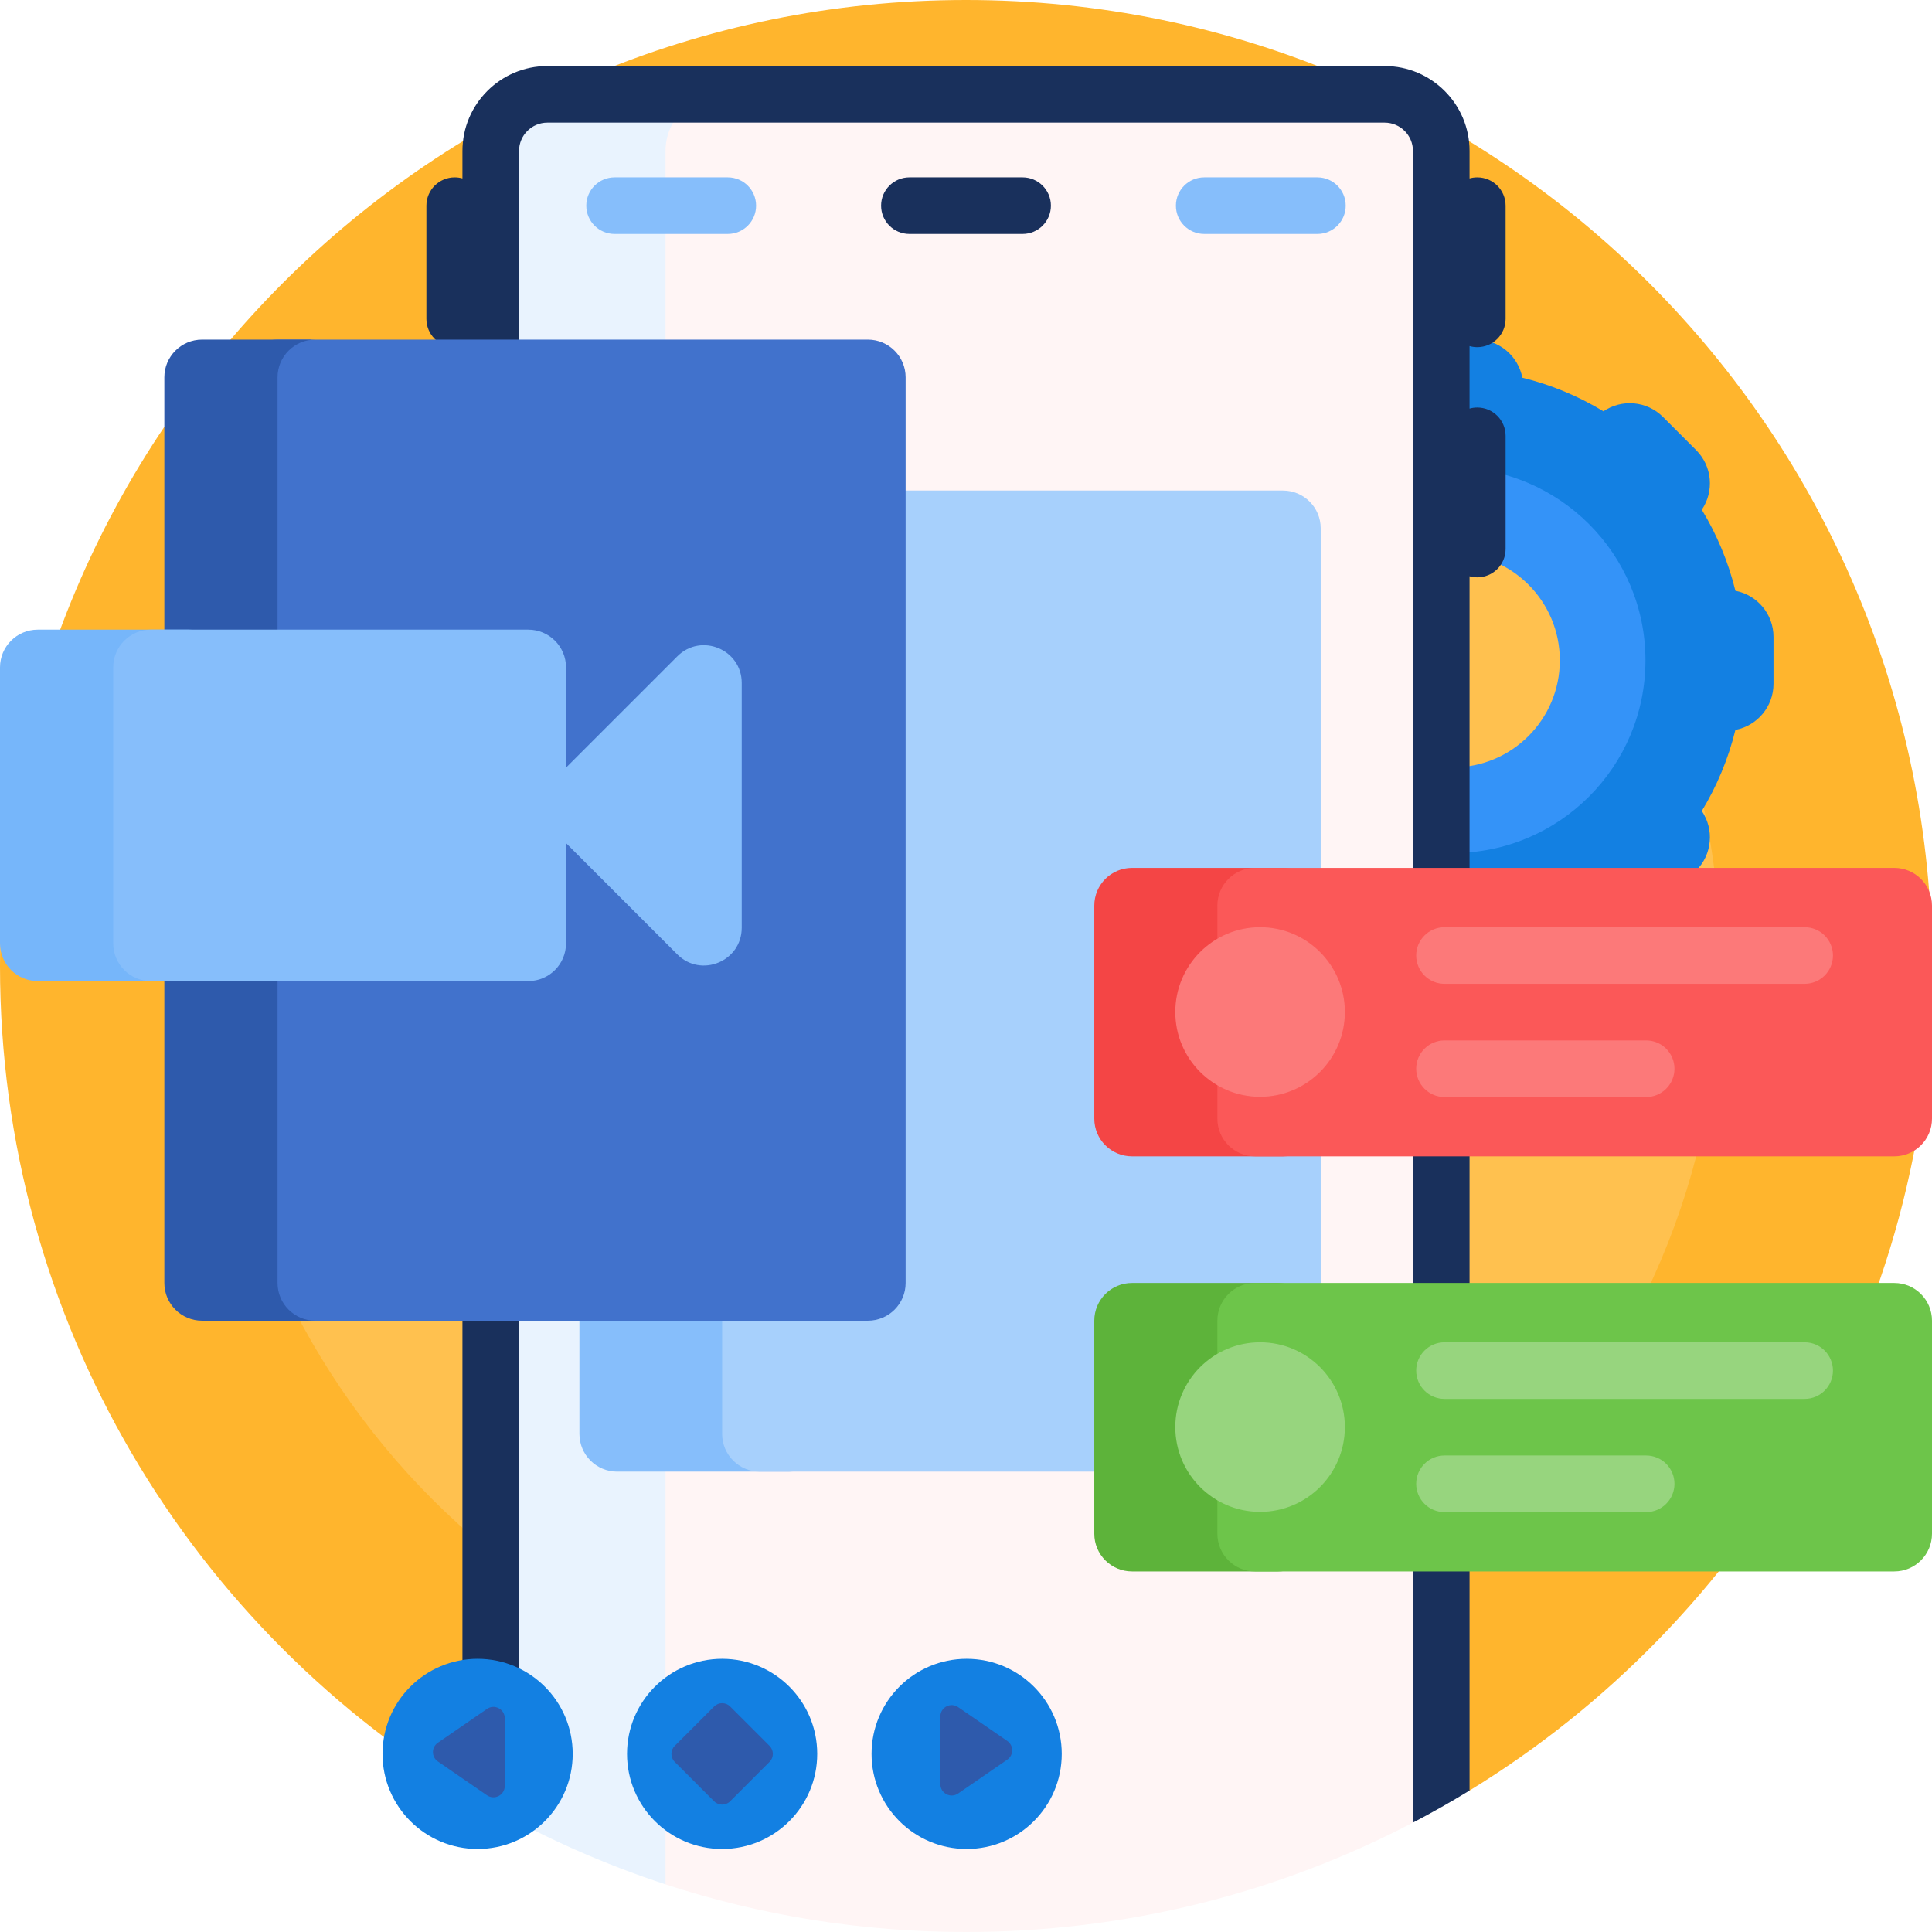
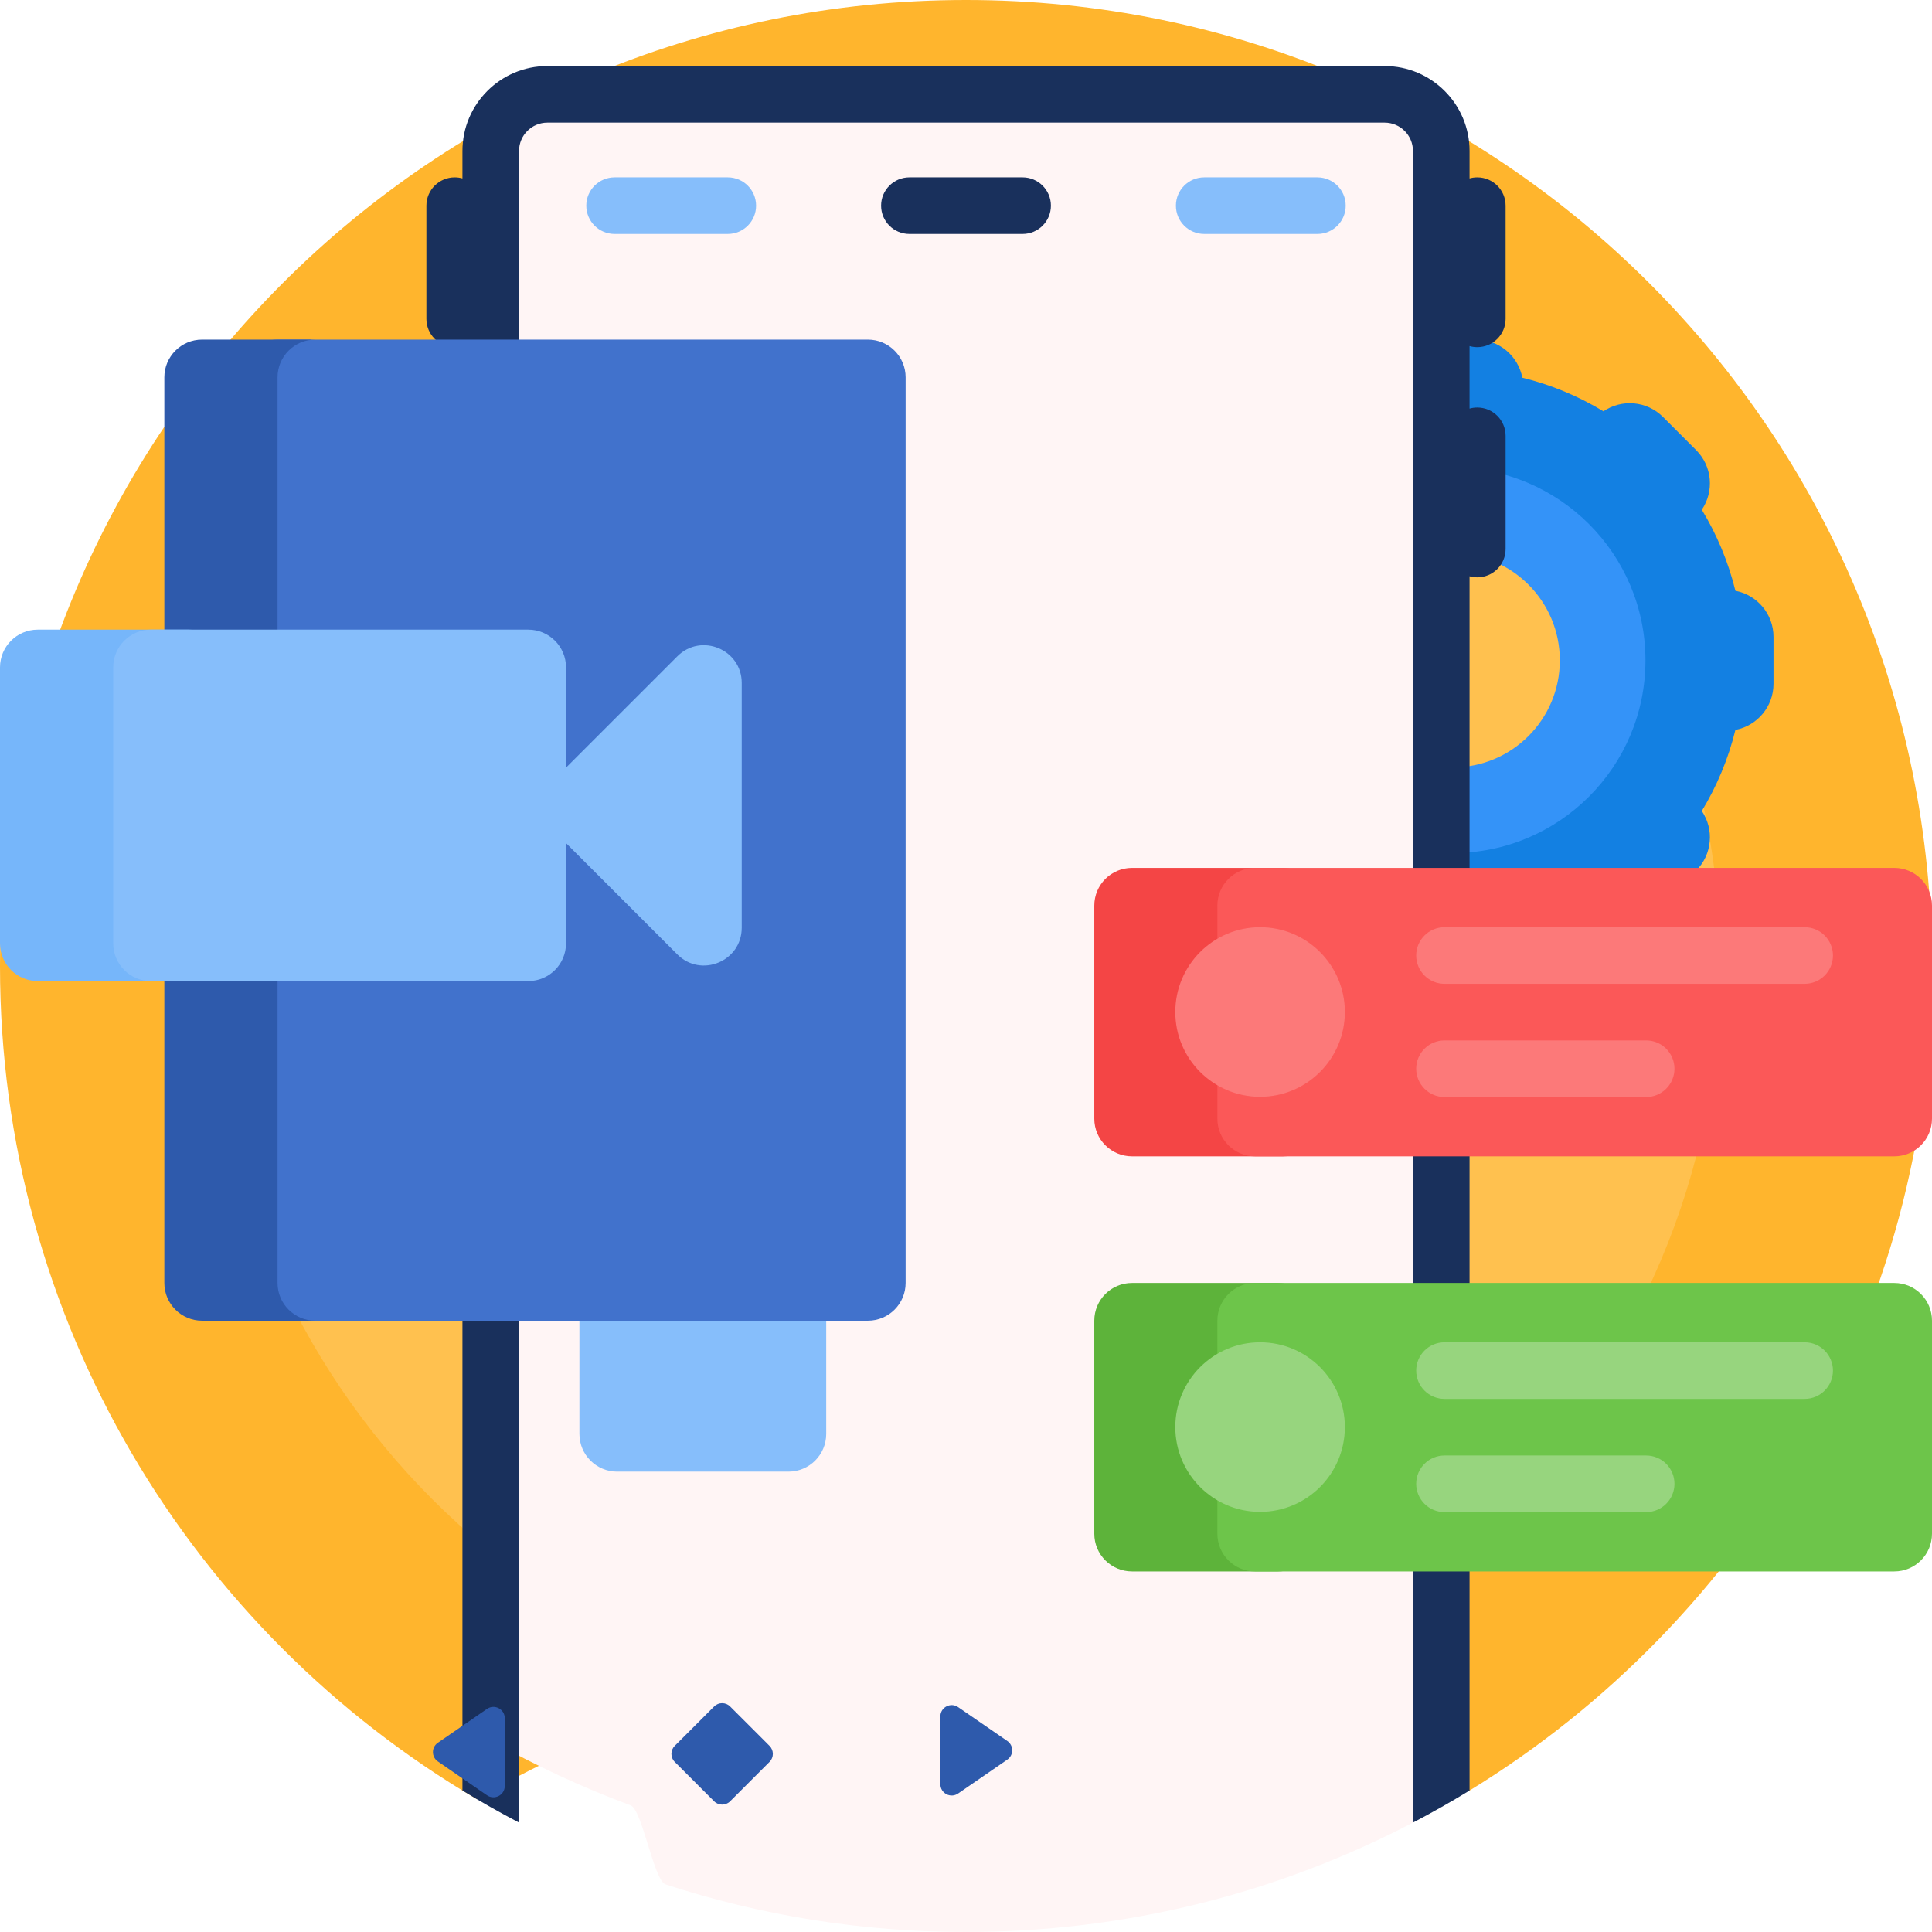
<svg xmlns="http://www.w3.org/2000/svg" id="Capa_1" height="512" viewBox="0 0 512 512" width="512">
  <g>
    <path d="m0 256c0-141.385 114.615-256 256-256s256 114.615 256 256c0 92.49-49.049 173.524-122.553 218.51-1.273.779-86.153-32.882-133.447-32.882s-91.592 12.825-129.607 35.186c-75.631-44.488-126.393-126.723-126.393-220.814z" fill="#ffb52d" />
    <path d="m455.936 256c0 110.422-89.515 199.936-199.936 199.936s-199.936-89.514-199.936-199.936 89.514-199.936 199.936-199.936 199.936 89.514 199.936 199.936z" fill="#ffc14f" />
    <path d="m459.904 156.563c-1.883-7.677-4.916-14.903-8.906-21.485 3.295-4.841 2.797-11.491-1.496-15.784l-8.796-8.796c-4.293-4.293-10.943-4.791-15.784-1.496-6.581-3.99-13.807-7.023-21.485-8.906-1.096-5.75-6.149-10.096-12.218-10.096h-12.439c-6.069 0-11.122 4.346-12.218 10.096-7.677 1.883-14.903 4.916-21.485 8.906-4.841-3.295-11.491-2.797-15.784 1.496l-8.796 8.796c-4.293 4.293-4.791 10.943-1.496 15.784-3.99 6.581-7.023 13.807-8.906 21.485-5.75 1.096-10.096 6.149-10.096 12.218v12.439c0 6.069 4.346 11.122 10.096 12.218 1.883 7.677 4.916 14.903 8.906 21.485-3.295 4.841-2.797 11.491 1.496 15.784l8.796 8.796c4.293 4.293 10.943 4.791 15.784 1.496 6.581 3.99 13.807 7.022 21.485 8.906 1.096 5.75 6.149 10.096 12.218 10.096h12.439c6.069 0 11.122-4.346 12.218-10.096 7.677-1.884 14.903-4.916 21.485-8.906 4.841 3.295 11.491 2.797 15.784-1.496l8.796-8.796c4.293-4.293 4.791-10.943 1.496-15.784 3.99-6.581 7.023-13.807 8.906-21.485 5.75-1.096 10.096-6.149 10.096-12.218v-12.439c0-6.069-4.346-11.122-10.096-12.218zm-74.904 66.535c-26.563 0-48.098-21.534-48.098-48.098s21.534-48.098 48.098-48.098 48.098 21.534 48.098 48.098-21.535 48.098-48.098 48.098z" fill="#1380e2" />
    <path d="m385 123.936c-28.202 0-51.064 22.862-51.064 51.064s22.862 51.064 51.064 51.064 51.064-22.862 51.064-51.064-22.862-51.064-51.064-51.064zm0 79.436c-15.669 0-28.372-12.703-28.372-28.372s12.703-28.372 28.372-28.372 28.372 12.703 28.372 28.372-12.703 28.372-28.372 28.372z" fill="#3493f8" />
    <path d="m366.477 25c4.383 2.1 8.697 4.321 12.938 6.659 1.599 2.385 2.531 5.254 2.531 8.341v433.083c-1.65.934-3.31 1.85-4.983 2.748-.836.449-1.676 6.737-2.518 7.178-35.417 18.518-75.708 28.991-118.445 28.991-27.8 0-54.565-4.431-79.628-12.626-3.104-1.015-6.182-19.801-9.232-20.93-12.883-4.768-25.277-10.544-37.087-17.231v-421.213c0-3.087.933-5.956 2.531-8.341 4.241-2.338 8.555-4.559 12.938-6.659z" fill="#fff5f5" />
-     <path d="m132.585 31.659c4.241-2.338 8.555-4.559 12.938-6.659h45.85c-8.284 0-15 6.716-15 15v459.374c-16.213-5.301-31.712-12.177-46.319-20.447v-438.927c-.001-3.087.932-5.956 2.531-8.341z" fill="#e9f3fe" />
    <path d="m278.5 54.5c0 4.143-3.358 7.5-7.5 7.5h-30c-4.142 0-7.5-3.357-7.5-7.5s3.358-7.5 7.5-7.5h30c4.142 0 7.5 3.357 7.5 7.5zm113 37.5c4.142 0 7.5-3.357 7.5-7.5v-30c0-4.143-3.358-7.5-7.5-7.5-.712 0-1.401.099-2.053.284v-7.284c0-12.406-10.093-22.5-22.5-22.5h-221.894c-12.407 0-22.5 10.094-22.5 22.5v7.284c-.652-.185-1.341-.284-2.053-.284-4.142 0-7.5 3.357-7.5 7.5v30c0 4.143 3.358 7.5 7.5 7.5.712 0 1.401-.099 2.053-.284v382.794c4.894 2.995 9.896 5.83 15 8.499v-443.009c0-4.136 3.365-7.5 7.5-7.5h221.894c4.135 0 7.5 3.364 7.5 7.5v443.009c5.104-2.668 10.106-5.504 15-8.499v-321.794c.653.185 1.341.284 2.053.284 4.142 0 7.5-3.357 7.5-7.5v-30c0-4.143-3.358-7.5-7.5-7.5-.712 0-1.401.099-2.053.284v-16.568c.652.185 1.341.284 2.053.284z" fill="#19305c" />
    <path d="m218.957 140v240c0 5.523-4.477 10-10 10h-45.404c-5.523 0-10-4.477-10-10v-240c0-5.523 4.477-10 10-10h45.404c5.523 0 10 4.477 10 10z" fill="#86befb" />
-     <path d="m350 140v240c0 5.523-4.477 10-10 10h-138.628c-5.523 0-10-4.477-10-10v-240c0-5.523 4.477-10 10-10h138.628c5.523 0 10 4.477 10 10z" fill="#a7d0fc" />
    <path d="m240 100v240c0 5.523-4.477 10-10 10h-156.447c-5.523 0-10-4.477-10-10v-240c0-5.523 4.477-10 10-10h156.447c5.523 0 10 4.477 10 10z" fill="#4172cc" />
    <path d="m83.553 350h-30c-5.523 0-10-4.477-10-10v-240c0-5.523 4.477-10 10-10h30c-5.523 0-10 4.477-10 10v240c0 5.523 4.477 10 10 10z" fill="#2e5aac" />
    <path d="m348.66 350v56.447c0 5.523-4.477 10-10 10h-38.66c-5.523 0-10-4.477-10-10v-56.447c0-5.523 4.477-10 10-10h38.66c5.522 0 10 4.477 10 10z" fill="#5db33a" />
    <path d="m512 350v56.447c0 5.523-4.477 10-10 10h-169.383c-5.523 0-10-4.477-10-10v-56.447c0-5.523 4.477-10 10-10h169.383c5.523 0 10 4.477 10 10z" fill="#6dc54a" />
    <path d="m443.754 393.223c0 4.142-3.358 7.5-7.5 7.5h-53.446c-4.142 0-7.5-3.358-7.5-7.5s3.358-7.5 7.5-7.5h53.446c4.142 0 7.5 3.358 7.5 7.5zm34.5-37.5h-95.446c-4.142 0-7.5 3.358-7.5 7.5s3.358 7.5 7.5 7.5h95.446c4.142 0 7.5-3.358 7.5-7.5s-3.358-7.5-7.5-7.5zm-144.318 0c-12.409 0-22.468 10.059-22.468 22.468s10.059 22.468 22.468 22.468 22.468-10.059 22.468-22.468-10.059-22.468-22.468-22.468z" fill="#97d57e" />
    <path d="m350 240v56.447c0 5.523-4.477 10-10 10h-40c-5.523 0-10-4.477-10-10v-56.447c0-5.523 4.477-10 10-10h40c5.523 0 10 4.477 10 10z" fill="#f44545" />
    <path d="m512 240v56.447c0 5.523-4.477 10-10 10h-169.383c-5.523 0-10-4.477-10-10v-56.447c0-5.523 4.477-10 10-10h169.383c5.523 0 10 4.477 10 10z" fill="#fb5858" />
    <path d="m443.754 283.223c0 4.142-3.358 7.5-7.5 7.5h-53.446c-4.142 0-7.5-3.358-7.5-7.5s3.358-7.5 7.5-7.5h53.446c4.142 0 7.5 3.358 7.5 7.5zm34.5-37.5h-95.446c-4.142 0-7.5 3.358-7.5 7.5s3.358 7.5 7.5 7.5h95.446c4.142 0 7.5-3.358 7.5-7.5s-3.358-7.5-7.5-7.5zm-144.318 0c-12.409 0-22.468 10.059-22.468 22.468s10.059 22.468 22.468 22.468 22.468-10.059 22.468-22.468c0-12.408-10.059-22.468-22.468-22.468z" fill="#fc7979" />
-     <path d="m216.572 464.8c0 13.917-11.282 25.2-25.2 25.2s-25.2-11.282-25.2-25.2 11.282-25.2 25.2-25.2 25.2 11.283 25.2 25.2zm-90-25.2c-13.917 0-25.2 11.282-25.2 25.2s11.282 25.2 25.2 25.2 25.2-11.282 25.2-25.2-11.282-25.2-25.2-25.2zm129.6 0c-13.918 0-25.2 11.282-25.2 25.2s11.282 25.2 25.2 25.2c13.917 0 25.2-11.282 25.2-25.2s-11.282-25.2-25.2-25.2z" fill="#1380e2" />
    <path d="m60 176.863v73.137c0 5.523-4.477 10-10 10h-40c-5.523 0-10-4.477-10-10v-73.137c0-5.523 4.477-10 10-10h40c5.523 0 10 4.477 10 10z" fill="#76b6fa" />
    <path d="m196.569 181.005v64.853c0 8.909-10.771 13.371-17.071 7.071l-29.498-29.498v26.569c0 5.523-4.477 10-10 10h-100c-5.523 0-10-4.477-10-10v-73.137c0-5.523 4.477-10 10-10h100c5.523 0 10 4.477 10 10v26.569l29.498-29.497c6.299-6.301 17.071-1.839 17.071 7.07z" fill="#86befb" />
    <path d="m192.872 62h-30c-4.142 0-7.5-3.357-7.5-7.5s3.358-7.5 7.5-7.5h30c4.142 0 7.5 3.357 7.5 7.5s-3.358 7.5-7.5 7.5zm163.756-7.5c0-4.143-3.358-7.5-7.5-7.5h-30c-4.142 0-7.5 3.357-7.5 7.5s3.358 7.5 7.5 7.5h30c4.142 0 7.5-3.357 7.5-7.5z" fill="#86befb" />
    <path d="m129.064 475.772-13.033-8.975c-1.731-1.192-1.731-3.749 0-4.942l13.033-8.975c1.99-1.371 4.702.054 4.702 2.471v17.95c0 2.416-2.711 3.841-4.702 2.471zm124.847-23.367 13.033 8.975c1.731 1.192 1.731 3.749 0 4.942l-13.033 8.975c-1.99 1.371-4.702-.054-4.702-2.471v-17.95c0-2.417 2.711-3.842 4.702-2.471zm-49.976 10.274-10.441-10.441c-1.172-1.172-3.071-1.172-4.243 0l-10.441 10.441c-1.172 1.172-1.172 3.071 0 4.243l10.441 10.441c1.172 1.172 3.071 1.172 4.243 0l10.441-10.441c1.171-1.172 1.171-3.072 0-4.243z" fill="#2e5aac" />
  </g>
</svg>